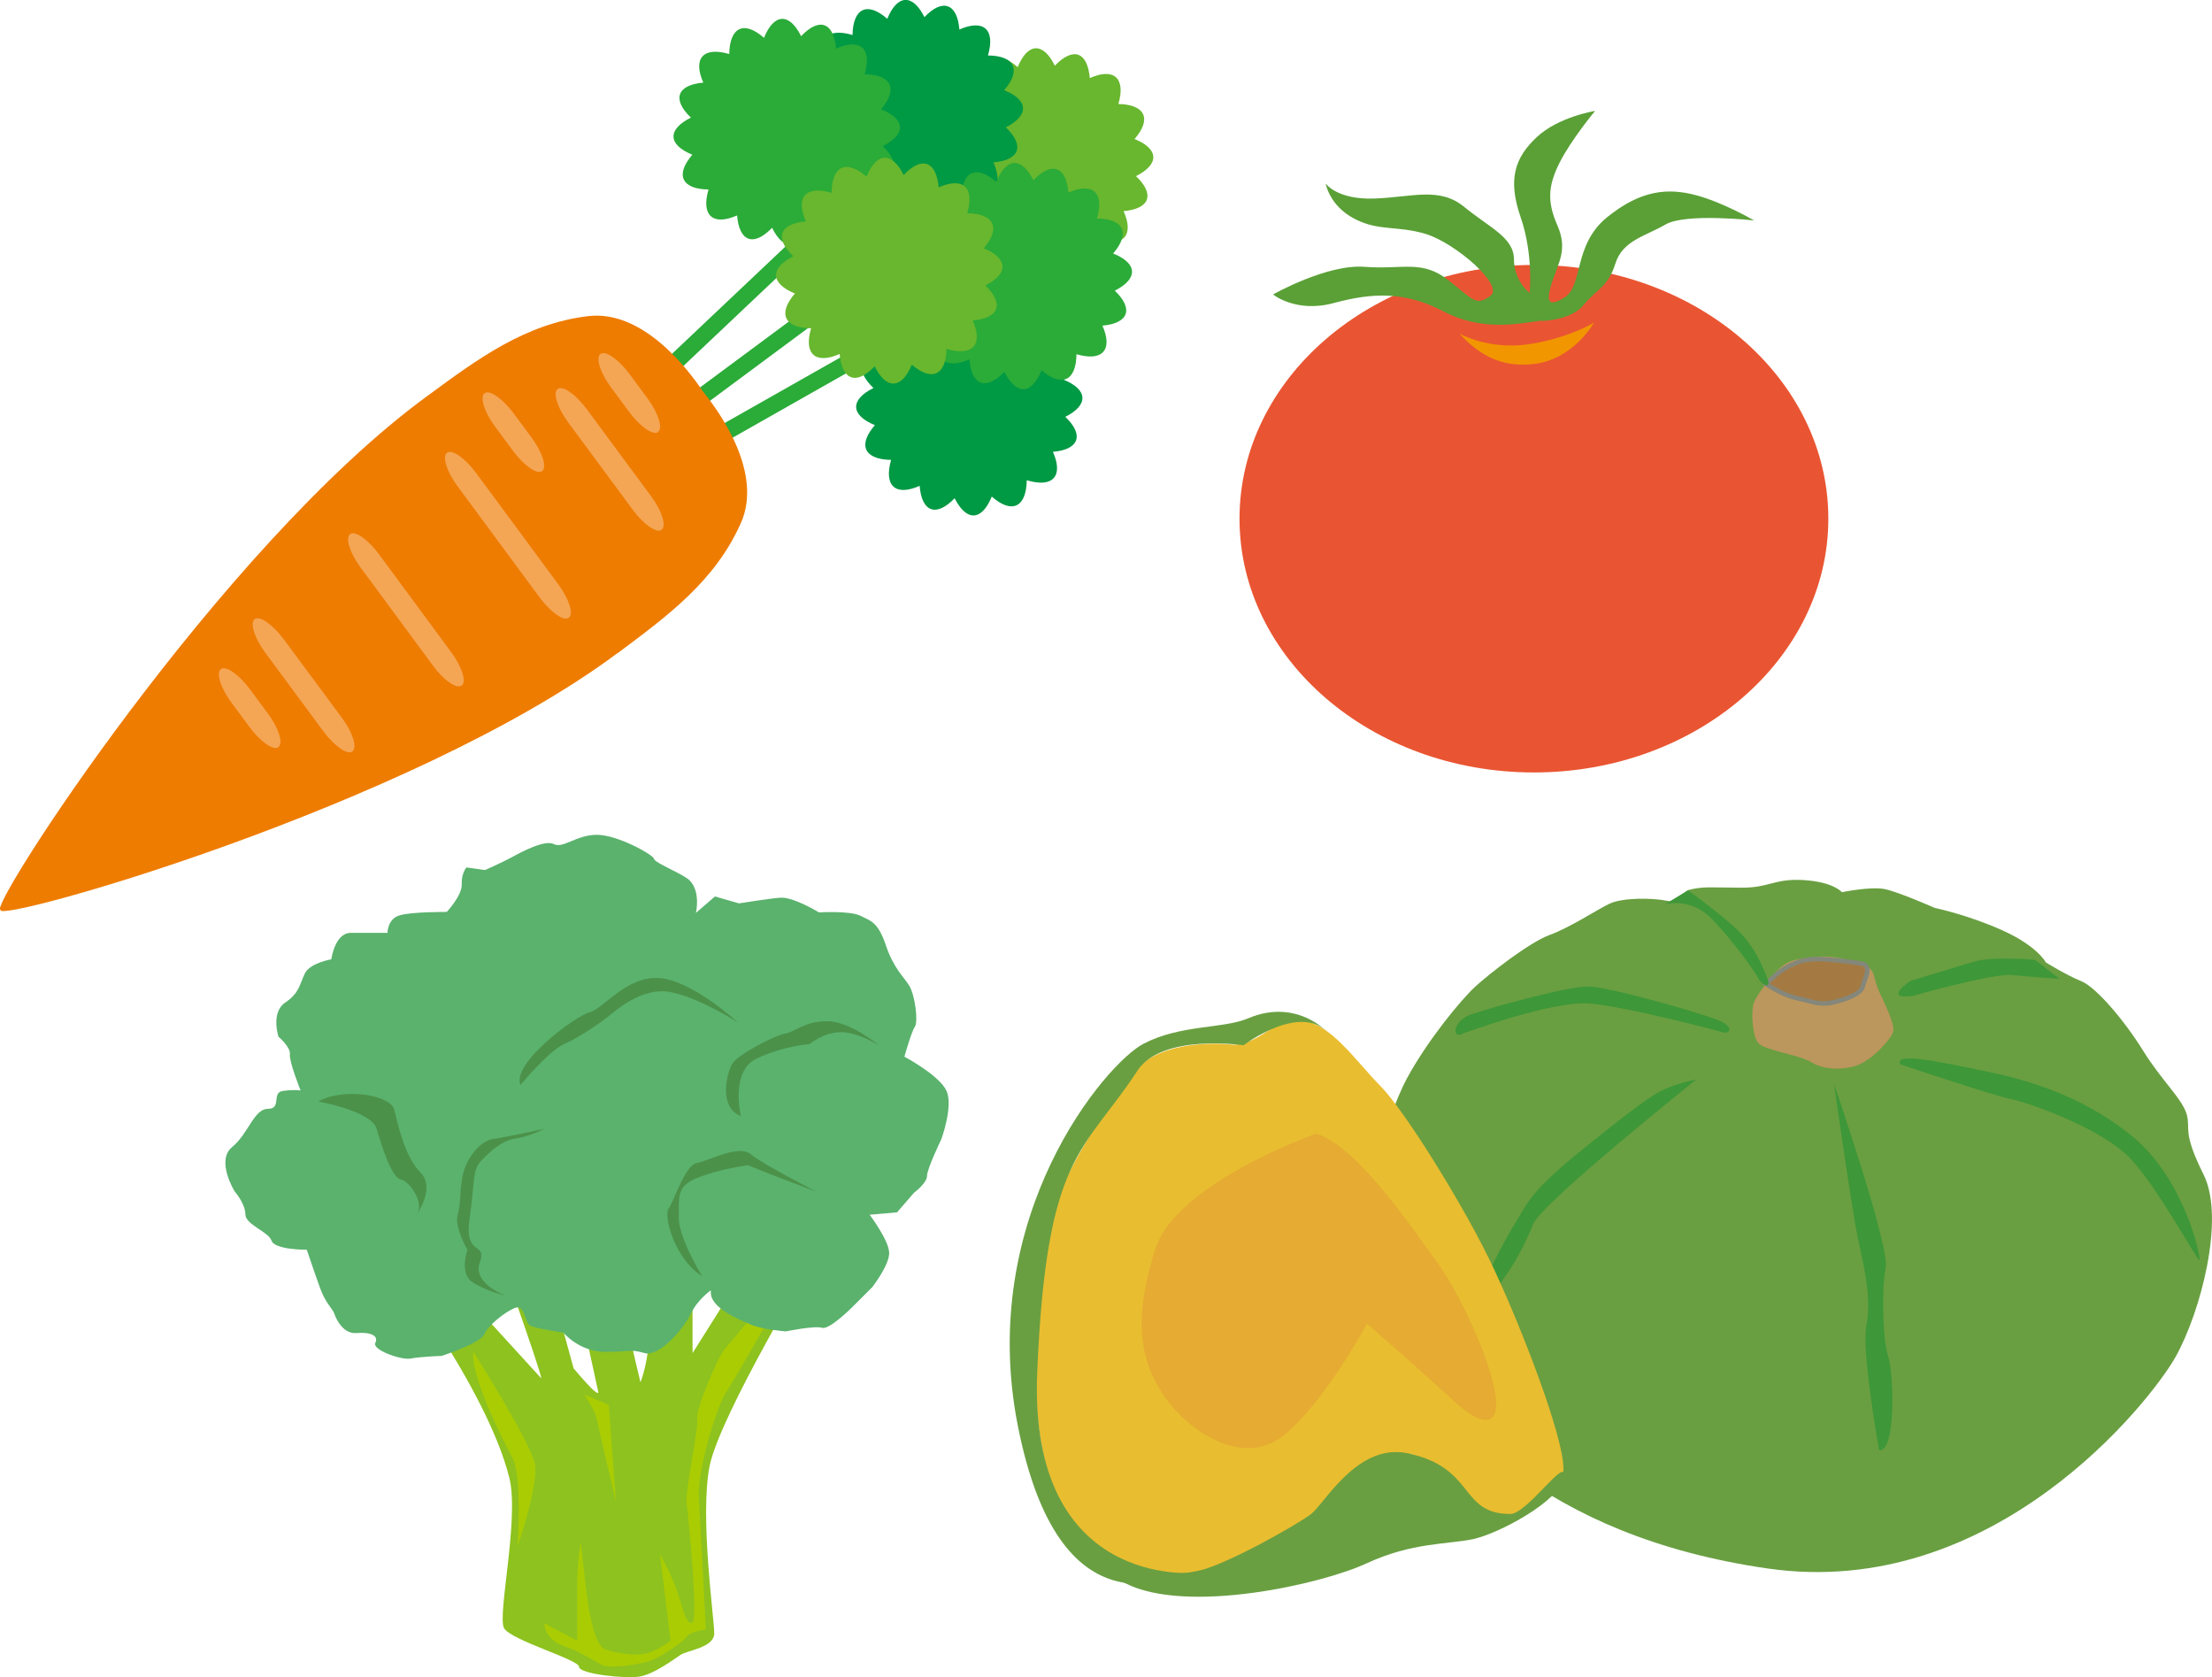
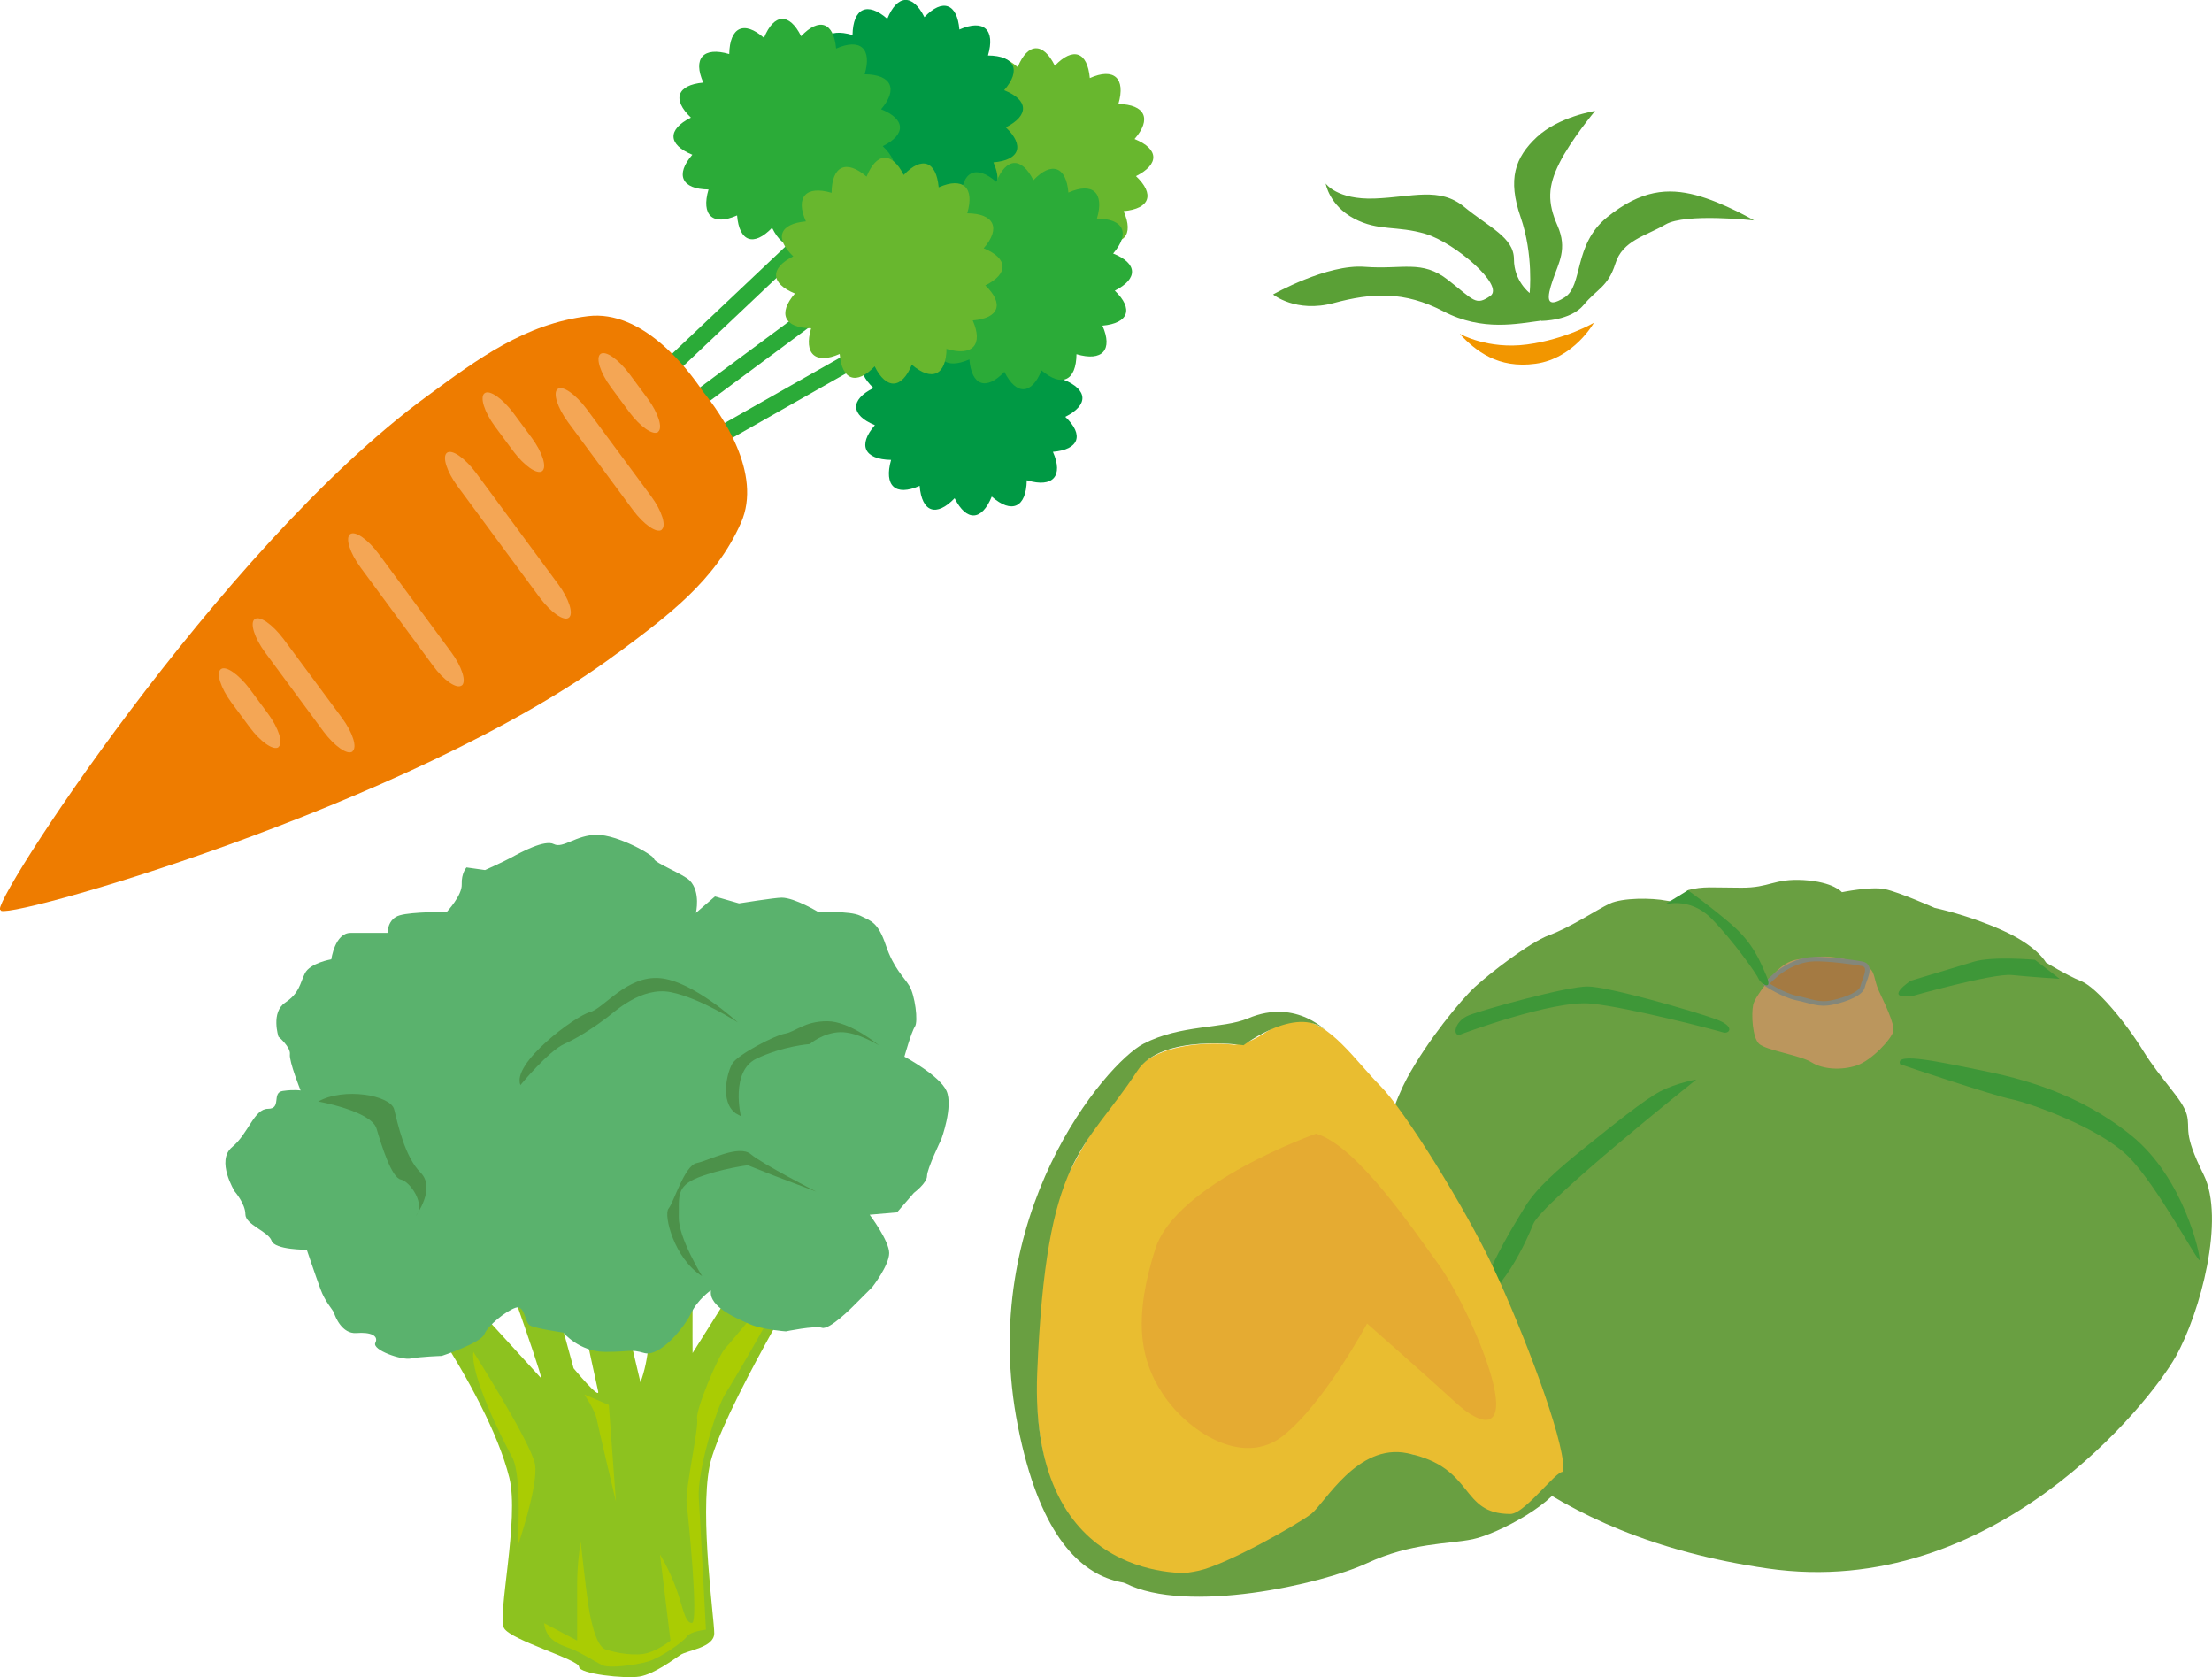
<svg xmlns="http://www.w3.org/2000/svg" viewBox="0 0 92.94 70.45">
  <defs>
    <style>.d{fill:#f29600;}.e{fill:#ee7c00;}.f{fill:#a47a42;stroke:#84877a;stroke-width:.19px;}.g{fill:#bb965d;}.h{fill:#f4a655;}.i{fill:#5aa036;}.j{fill:#aacc03;}.k{fill:#2bab38;}.l{fill:#094;}.m{fill:#8dc21f;}.n{fill:#4c914a;}.o{fill:#5ab26d;}.p{fill:#3e9738;}.q{fill:#e9bd30;}.r{fill:#68b72e;}.s{fill:#e95532;}.t{fill:#699f41;}.u{fill:#e5ab32;}</style>
  </defs>
  <g id="a" />
  <g id="b">
    <g id="c">
      <g>
        <g>
          <path class="r" d="M46.13,10.03c-.02,1.14-.63,1.42-1.47,.69-.42,1.03-1.07,1.05-1.56,.07-.77,.8-1.38,.58-1.47-.52-1.02,.45-1.52,0-1.2-1.08-1.14-.02-1.41-.63-.68-1.47-1.03-.42-1.06-1.06-.07-1.55-.8-.77-.58-1.38,.52-1.47-.45-1.02,0-1.52,1.09-1.2,.02-1.14,.63-1.41,1.47-.68,.42-1.03,1.07-1.06,1.56-.06,.77-.8,1.37-.59,1.47,.52,1.01-.45,1.52,0,1.2,1.09,1.13,.02,1.41,.63,.68,1.47,1.03,.42,1.05,1.06,.06,1.56,.8,.76,.59,1.37-.52,1.47,.45,1.02,0,1.51-1.08,1.2Z" />
          <rect class="k" x="25.12" y="14.32" width="14.08" height=".7" transform="translate(-2.41 22.04) rotate(-36.55)" />
          <rect class="k" x="23.51" y="12.8" width="14.07" height=".7" transform="translate(-.68 24.59) rotate(-43.4)" />
          <rect class="k" x="26.1" y="16.3" width="14.08" height=".7" transform="translate(-3.9 18.5) rotate(-29.54)" />
          <g>
            <path class="e" d="M25.95,27.44c2.1-1.57,4.09-3.02,5.18-5.47,.93-2.09-.85-4.61-1.6-5.53-.66-.99-2.55-3.43-4.82-3.16-2.65,.32-4.64,1.8-6.75,3.35C9.21,23.02-.66,38.36,.03,38.22c-.34,.62,17.23-4.31,25.91-10.78Z" />
            <path class="h" d="M23.9,25.95c-.21,.16-.75-.22-1.21-.83l-3.47-4.7c-.45-.61-.65-1.24-.44-1.4s.75,.22,1.21,.83l3.47,4.7c.45,.61,.65,1.24,.44,1.4Z" />
            <path class="h" d="M27.8,22.26c-.21,.15-.75-.22-1.21-.84l-2.72-3.68c-.45-.61-.65-1.24-.44-1.4s.75,.22,1.21,.83l2.72,3.68c.45,.61,.65,1.24,.44,1.4Z" />
            <path class="h" d="M22.78,19.79c-.21,.16-.75-.22-1.21-.83l-.77-1.04c-.45-.61-.65-1.24-.44-1.4s.75,.22,1.21,.83l.77,1.04c.45,.61,.65,1.24,.44,1.4Z" />
            <path class="h" d="M27.65,18.15c-.21,.15-.75-.22-1.21-.84l-.77-1.04c-.45-.61-.65-1.24-.44-1.4s.75,.22,1.21,.83l.77,1.04c.45,.61,.65,1.24,.44,1.4Z" />
            <path class="h" d="M11.7,31.39c-.21,.15-.75-.22-1.21-.84l-.77-1.04c-.45-.61-.65-1.24-.44-1.4s.75,.22,1.21,.83l.77,1.04c.45,.61,.65,1.24,.44,1.4Z" />
            <path class="h" d="M19.39,28.8c-.21,.15-.75-.22-1.2-.84l-3.04-4.12c-.45-.61-.65-1.24-.44-1.4s.75,.22,1.21,.84l3.04,4.12c.45,.61,.65,1.24,.44,1.4Z" />
            <path class="h" d="M14.81,31.57c-.21,.16-.75-.22-1.21-.83l-2.46-3.33c-.45-.61-.65-1.24-.44-1.4s.75,.22,1.21,.83l2.46,3.32c.45,.61,.65,1.24,.44,1.4Z" />
          </g>
          <path class="l" d="M40.67,8.03c-.01,1.14-.62,1.41-1.46,.68-.42,1.03-1.06,1.06-1.56,.07-.76,.8-1.37,.58-1.47-.52-1.02,.45-1.52,0-1.2-1.09-1.14-.02-1.41-.63-.69-1.47-1.03-.42-1.05-1.06-.07-1.56-.8-.76-.58-1.38,.52-1.47-.45-1.02,0-1.52,1.08-1.2,.02-1.14,.63-1.41,1.46-.68,.42-1.03,1.07-1.06,1.56-.07,.76-.8,1.38-.58,1.47,.52,1.02-.45,1.52,0,1.2,1.09,1.13,.01,1.41,.62,.68,1.46,1.03,.41,1.06,1.06,.07,1.56,.8,.76,.59,1.38-.52,1.47,.45,1.02,0,1.52-1.09,1.2Z" />
          <path class="l" d="M43.14,20.18c-.02,1.14-.63,1.42-1.47,.68-.42,1.03-1.06,1.06-1.56,.07-.77,.8-1.38,.59-1.47-.52-1.02,.45-1.51,0-1.2-1.09-1.13-.02-1.41-.62-.68-1.46-1.03-.42-1.05-1.07-.06-1.56-.8-.76-.59-1.37,.52-1.47-.45-1.02,0-1.52,1.09-1.2,.01-1.13,.62-1.41,1.46-.68,.42-1.03,1.07-1.05,1.56-.07,.76-.8,1.38-.58,1.48,.52,1.02-.45,1.51,0,1.19,1.08,1.14,.02,1.42,.63,.69,1.47,1.03,.42,1.05,1.07,.07,1.56,.8,.76,.58,1.38-.52,1.47,.45,1.02,0,1.52-1.08,1.2Z" />
          <path class="k" d="M35.46,8.81c-.01,1.14-.62,1.41-1.46,.69-.42,1.03-1.07,1.06-1.56,.07-.77,.8-1.38,.59-1.47-.52-1.02,.45-1.52,0-1.2-1.09-1.13-.01-1.41-.62-.68-1.46-1.03-.42-1.06-1.06-.06-1.56-.8-.76-.59-1.37,.52-1.47-.45-1.02,0-1.52,1.09-1.2,.02-1.13,.62-1.42,1.46-.68,.42-1.04,1.07-1.06,1.56-.07,.76-.8,1.37-.59,1.47,.52,1.02-.45,1.52,0,1.2,1.08,1.14,.01,1.41,.63,.69,1.47,1.03,.41,1.06,1.06,.07,1.55,.8,.77,.59,1.38-.53,1.47,.45,1.02,0,1.52-1.09,1.2Z" />
          <path class="k" d="M45.23,14.87c-.01,1.14-.62,1.41-1.47,.69-.41,1.03-1.06,1.06-1.56,.06-.76,.8-1.38,.59-1.47-.52-1.02,.44-1.51,0-1.19-1.09-1.14-.02-1.41-.62-.69-1.46-1.03-.42-1.05-1.07-.07-1.56-.8-.76-.59-1.37,.52-1.47-.45-1.02,0-1.52,1.09-1.2,.02-1.13,.63-1.41,1.47-.68,.42-1.03,1.06-1.06,1.56-.07,.76-.8,1.38-.58,1.47,.52,1.02-.45,1.52,0,1.2,1.09,1.13,.01,1.41,.62,.68,1.47,1.03,.41,1.06,1.06,.07,1.56,.8,.77,.58,1.37-.52,1.47,.45,1.02,0,1.52-1.09,1.2Z" />
          <path class="r" d="M39.77,14.63c-.01,1.14-.62,1.41-1.46,.69-.42,1.03-1.07,1.06-1.56,.07-.76,.8-1.38,.59-1.47-.52-1.02,.45-1.52,0-1.2-1.08-1.13-.01-1.41-.62-.68-1.46-1.03-.42-1.06-1.07-.07-1.56-.8-.77-.58-1.37,.53-1.47-.45-1.02,0-1.52,1.08-1.2,.01-1.14,.62-1.41,1.47-.68,.42-1.03,1.06-1.06,1.56-.07,.76-.8,1.37-.59,1.47,.52,1.02-.45,1.52,0,1.2,1.09,1.14,.01,1.42,.63,.69,1.47,1.03,.42,1.06,1.07,.07,1.56,.8,.77,.58,1.38-.53,1.47,.45,1.02,0,1.52-1.09,1.2Z" />
        </g>
        <g>
          <g>
-             <path class="s" d="M76.82,21.79c0,5.88-5.54,10.66-12.37,10.66s-12.37-4.77-12.37-10.66,5.54-10.66,12.37-10.66,12.37,4.77,12.37,10.66Z" />
            <path class="i" d="M64.76,13.47c-.98,.12-2.46,.47-4.11-.39-1.65-.86-3.01-.78-4.61-.35-1.59,.43-2.55-.36-2.55-.36,0,0,2.27-1.29,3.86-1.16,1.59,.12,2.39-.31,3.49,.55,1.1,.86,1.16,1.1,1.78,.67,.61-.43-1.49-2.23-2.71-2.6-1.23-.37-1.98-.1-3.02-.65-1.04-.55-1.19-1.47-1.19-1.47,0,0,.47,.69,2.06,.63,1.59-.06,2.72-.5,3.76,.35,1.04,.86,2.09,1.28,2.09,2.2s.66,1.42,.66,1.42c0,0,.17-1.6-.38-3.19-.55-1.59-.24-2.5,.68-3.36,.92-.86,2.45-1.1,2.45-1.1,0,0-1.01,1.21-1.5,2.19-.49,.98-.51,1.65-.08,2.63,.43,.98,.05,1.55-.2,2.29-.25,.73-.31,1.23,.49,.73,.8-.49,.36-2.21,1.79-3.37,1.43-1.16,2.57-1.24,3.74-.93,1.16,.31,2.44,1.06,2.44,1.06,0,0-2.88-.32-3.72,.17-.84,.49-1.81,.67-2.11,1.65-.31,.98-.78,1.06-1.33,1.73-.55,.67-1.78,.67-1.78,.67Z" />
          </g>
          <path class="d" d="M61.35,14.03s1.17,.66,2.81,.44c1.64-.22,2.81-.91,2.81-.91,0,0-.84,1.5-2.45,1.72-1.59,.22-2.52-.55-3.18-1.24Z" />
        </g>
        <g>
          <path class="m" d="M16.21,52.77s4.24,5.5,5.19,9.31c.43,1.72-.52,5.81-.22,6.32,.3,.51,3.15,1.32,3.15,1.62s1.93,.51,2.54,.41c.61-.1,1.42-.71,1.72-.91,.3-.2,1.42-.3,1.42-.91s-.61-4.87-.2-7c.41-2.13,4.46-8.83,4.46-8.83l-2.23-.61-2.94,4.67s-.03-4.04,.08-5.88l-2.13,.34c.06,2.35,.59,4.8-.14,6.77l-1.71-7.22-1.68,.06s1.51,7.13,1.61,7.53c.1,.41-1.03-.96-1.03-.96l-1.75-6.4-1.85,.28s2.24,6.24,2.24,6.54l-4.75-5.2-1.78,.09Z" />
          <path class="j" d="M19.89,56.79s2.44,3.84,2.59,4.73c.15,.89-.74,3.47-.74,3.47,0,0,.22-2.96-.22-3.77-.44-.81-1.77-3.47-1.63-4.44Z" />
          <path class="j" d="M22.85,68.18l1.4,.74v-2.37c0-.96,.15-1.77,.15-1.77,0,0,.22,2,.3,2.51,.07,.52,.3,1.85,.74,2s1.26,.3,1.77,.15,.96-.52,.96-.52l-.44-3.62s.37,.59,.67,1.4c.3,.81,.37,1.48,.67,1.48s-.15-4.44-.22-5.03c-.07-.59,.52-3.18,.44-3.55-.07-.37,.89-2.66,1.18-2.96,.3-.3,2.44-3.03,2.44-2.59s-2.07,3.92-2.44,4.51c-.37,.59-1.18,3.25-1.11,4.36,.07,1.11,.3,5.54,.3,5.54,0,0-.67,.07-.81,.3-.15,.22-1.11,.89-1.63,1.04-.52,.15-1.63,.3-1.92,.15-.3-.15-.89-.52-1.26-.67-.37-.15-1.11-.3-1.18-1.11Z" />
          <path class="j" d="M25.58,59.01l.3,4.07s-.74-3.1-.81-3.47-.52-1.03-.52-1.03l1.03,.44Z" />
          <g>
            <path class="o" d="M29.86,54.21s-.54,.37-.83,.97c-.29,.6-1.3,1.83-1.95,1.66-.65-.18-.53-.05-1.64-.05s-1.77-.81-1.77-.81c0,0-1.18-.17-1.4-.3-.23-.12-.21-.89-.62-.74-.41,.15-1.15,.74-1.3,1.11-.15,.37-1.79,.91-1.79,.91,0,0-.91,.03-1.3,.11-.38,.08-1.64-.36-1.49-.66,.15-.3-.2-.46-.8-.41-.6,.04-.88-.68-.93-.83-.05-.16-.37-.45-.58-1.03-.21-.57-.57-1.64-.57-1.64,0,0-1.35,.01-1.48-.38-.14-.39-1.1-.67-1.1-1.11,0-.44-.45-.96-.45-.96,0,0-.8-1.29-.11-1.86,.7-.58,.92-1.61,1.51-1.61s.14-.68,.62-.75c.49-.07,.75-.02,.75-.02,0,0-.49-1.22-.45-1.52,.04-.3-.48-.74-.48-.74,0,0-.33-1.02,.28-1.43,.61-.41,.61-.78,.83-1.23,.22-.44,1.11-.59,1.11-.59,0,0,.15-1.11,.81-1.11h1.55s0-.6,.52-.74c.51-.15,1.97-.14,1.97-.14,0,0,.65-.69,.63-1.16-.02-.47,.2-.71,.2-.71l.78,.11s.72-.32,1.11-.53c.4-.22,1.4-.76,1.78-.56,.39,.2,.94-.39,1.81-.39,.87,0,2.37,.84,2.4,1.01,.02,.17,1.24,.64,1.5,.91,.47,.48,.26,1.36,.26,1.36l.8-.69,1.01,.29s1.51-.24,1.79-.24c.56,0,1.57,.62,1.57,.62,0,0,1.29-.08,1.74,.14,.44,.22,.74,.26,1.07,1.24,.33,.98,.76,1.33,.99,1.71,.23,.38,.38,1.49,.23,1.71-.15,.22-.44,1.26-.44,1.26,0,0,1.48,.79,1.77,1.44,.29,.65-.22,2.03-.22,2.03,0,0-.6,1.24-.6,1.54s-.55,.71-.55,.71l-.71,.82-1.15,.1s.82,1.09,.82,1.61-.71,1.43-.71,1.43l-.82,.82s-.98,.99-1.29,.89c-.31-.1-1.52,.15-1.52,.15,0,0-.99-.07-1.51-.3s-1.73-.72-1.64-1.4Z" />
            <g>
-               <path class="n" d="M21.24,54.43s-1.41-.52-1.08-1.4c.33-.89-.67-.2-.43-1.84,.24-1.64,.1-2.02,.5-2.44,.41-.43,.89-.85,1.46-.93,.57-.08,1.18-.4,1.18-.4,0,0-1.64,.36-2.16,.43-.52,.07-1.1,.78-1.26,1.48-.15,.7-.07,1.18-.22,1.7-.15,.52,.41,1.47,.41,1.47,0,0-.34,.97,.18,1.34,.52,.37,1.42,.59,1.42,.59Z" />
              <path class="n" d="M29.5,53.61s-1-1.62-.98-2.48c.02-.85-.13-1.3,.83-1.67,.96-.37,2.07-.51,2.07-.51l1.11,.44,1.77,.67s-2.25-1.15-2.75-1.57c-.5-.43-1.77,.27-2.28,.37-.51,.1-.96,1.65-1.18,1.91-.22,.26,.23,2.1,1.41,2.84Z" />
              <path class="n" d="M31.13,46.89s-.46-1.89,.66-2.42,2.23-.61,2.23-.61c0,0,.56-.48,1.28-.5,.72-.02,1.64,.56,1.64,.56,0,0-1.22-1.02-2.18-1.02s-1.33,.44-1.77,.52c-.44,.07-2,.89-2.22,1.26-.22,.37-.53,1.6,.14,2.09" />
              <path class="n" d="M21.86,45.59s1.18-1.44,1.86-1.74c.68-.3,1.49-.88,1.79-1.11,.31-.23,1.44-1.31,2.68-1.06,1.24,.25,2.81,1.27,2.81,1.27,0,0-1.88-1.74-3.27-1.86-1.4-.12-2.36,1.28-2.95,1.43-.59,.15-3.31,2.15-2.91,3.07Z" />
              <path class="n" d="M13.36,46.27s2.24,.4,2.46,1.14c.22,.74,.63,2.06,1.02,2.14,.39,.08,1.06,1.05,.63,1.53,0,0,.86-1.16,.2-1.82-.67-.67-.96-2.07-1.11-2.66-.15-.59-2.12-.94-3.2-.32Z" />
            </g>
          </g>
        </g>
        <g>
          <g>
            <path class="t" d="M70.92,37.41c-.21,.06-.24,.56-.88,.43-.65-.13-1.87-.13-2.41,.12-.54,.26-1.67,1.01-2.53,1.32-.86,.32-2.53,1.63-3.13,2.18-.6,.56-1.98,2.23-2.85,3.83-.87,1.6-2.9,7.42-.67,10.86,2.24,3.45,6.32,8.37,15.82,9.74,9.5,1.37,16.09-7.02,17.14-8.89,1.05-1.87,2.09-5.81,1.18-7.65-.91-1.83-.54-1.88-.71-2.53-.18-.65-1.06-1.43-1.84-2.69-.78-1.26-1.97-2.66-2.59-2.91-.62-.25-1.49-.79-1.49-.79,0,0-.35-.68-1.81-1.34-1.46-.66-2.86-.95-2.86-.95,0,0-1.51-.67-2.1-.79-.59-.12-1.8,.13-1.8,.13,0,0-.34-.43-1.61-.51-1.27-.07-1.41,.33-2.63,.32-1.22,0-1.57-.07-2.22,.1Z" />
            <path class="g" d="M74.61,40.83s-.87,.99-.95,1.39c-.08,.4-.03,1.37,.25,1.63,.28,.27,1.74,.48,2.21,.78,.48,.3,1.26,.34,1.89,.13,.63-.21,1.47-1.12,1.54-1.44,.06-.32-.38-1.2-.61-1.7-.23-.51-.13-.82-.5-1.02-.37-.2-1.48-.51-2.17-.39-.69,.11-1.04,0-1.66,.62Z" />
            <path class="f" d="M74.21,41.34s.7,.47,1.29,.59c.6,.12,.9,.31,1.5,.18,.61-.13,1.2-.38,1.26-.66,.06-.28,.42-.87-.01-.96-.44-.09-1.46-.21-2-.2-.54,.01-1,.22-1.38,.47-.38,.26-.66,.58-.66,.58Z" />
            <path class="p" d="M62.89,61.15s-1.42-2.06-1.23-4.53c.19-2.47,1.96-5.16,2.42-5.93,.46-.76,1.36-1.56,2.52-2.49s2.48-2,3.17-2.36c.68-.35,1.5-.49,1.5-.49,0,0-6.48,5.17-6.85,6.07-.36,.9-.85,1.78-1.26,2.31-.41,.53-1.06,3.45-.83,3.8,.23,.36-.46,1.07,.46,2.54,.93,1.47,.87,1.76,.09,1.06Z" />
            <path class="p" d="M79.84,44.71s3.92,1.32,4.69,1.47c.76,.16,3.68,1.19,4.9,2.41,1.22,1.22,2.95,4.51,2.99,4.34,.04-.18-.65-3.43-2.86-5.22-2.2-1.79-4.65-2.41-6.29-2.74-1.65-.33-3.69-.8-3.43-.26Z" />
-             <path class="p" d="M78.95,60.91s-.75-4.19-.53-5.24c.21-1.06-.06-2.3-.32-3.46-.26-1.15-1.04-6.67-1.04-6.67,0,0,2.35,6.83,2.17,7.72-.18,.88-.13,3.04,.1,3.7,.23,.66,.35,4.04-.37,3.96Z" />
            <path class="p" d="M69.94,38s1.05-.34,1.96,.58c.91,.92,1.91,2.34,1.99,2.54,.08,.2,.62,.55,.33-.12-.29-.67-.57-1.4-1.51-2.2-.94-.8-1.79-1.4-1.79-1.4l-.98,.6Z" />
          </g>
          <path class="q" d="M51.86,43.89s-2.26-.3-3.68,.65c-.81,.54-4.35,5.53-4.54,8.59-.32,5.03-.23,8.53,1.32,10.61,1.54,2.08,3.7,2.6,5,2.42,1.31-.18,5.51-2.44,6.46-3.56,.95-1.13,2.38-1.49,2.38-1.49h.59s1.66,1.19,2.32,1.84c.65,.65,1.43,.95,1.96,.65,.54-.3,2.02-.54,2.02-1.9s-1.72-5.82-2.91-8.37c-1.19-2.56-3.78-6.71-4.79-7.72-1.01-1.01-2.14-2.73-3.38-2.73s-1.55,.89-2.73,1.01Z" />
          <path class="t" d="M43.56,61.84s1.12,3.35,3.72,4.67c2.6,1.32,8.26,.04,10.15-.84,1.9-.88,3.39-.79,4.45-1.01,1.06-.22,3.67-1.6,3.83-2.6,.16-.99-1.54,1.54-2.25,1.54-2.16,0-1.45-1.95-4.32-2.55-2.11-.44-3.48,2.11-4.05,2.55-.57,.44-3.52,2.11-4.71,2.38-1.19,.26-2.35,.19-4.27-.77-1.46-.73-2.56-3.37-2.56-3.37Z" />
          <path class="u" d="M55.28,47.63s-5.86,2.07-6.74,4.84c-.88,2.78-.71,4.54,.31,6.08,1.01,1.54,3.35,3.13,5.07,1.76,1.72-1.37,3.52-4.71,3.52-4.71,0,0,2.55,2.24,3.7,3.3,1.15,1.06,1.94,1.06,1.67-.44-.26-1.5-1.54-4.23-2.42-5.42-.88-1.19-3.35-4.93-5.11-5.42Z" />
          <path class="p" d="M61.38,43.45s3.86-1.45,5.47-1.29c1.61,.16,5.3,1.13,5.55,1.21,.24,.08,.56-.24-.32-.56-.88-.32-4.5-1.37-5.38-1.37s-4.34,.96-4.98,1.21-.72,.96-.32,.8Z" />
          <path class="p" d="M80.35,41.84s3.38-.96,4.18-.88c.8,.08,2.01,.16,2.01,.16l-1.04-.8s-1.77-.16-2.57,.08-2.65,.8-2.65,.8c0,0-1.21,.8,.08,.64Z" />
          <path class="t" d="M50.17,66.07s-6.96,.68-6.59-8.41c.38-9.23,1.95-9.23,4.21-12.68,1.03-1.58,4.46-1.07,4.46-1.07,0,0,2.39-1.82,3.58-.5,0,0-1.32-1.51-3.39-.63-1.07,.45-2.83,.25-4.4,1.07-1.57,.82-7.03,7.22-5.27,16.07s6.4,6.35,7.63,6.13" />
        </g>
      </g>
    </g>
  </g>
</svg>